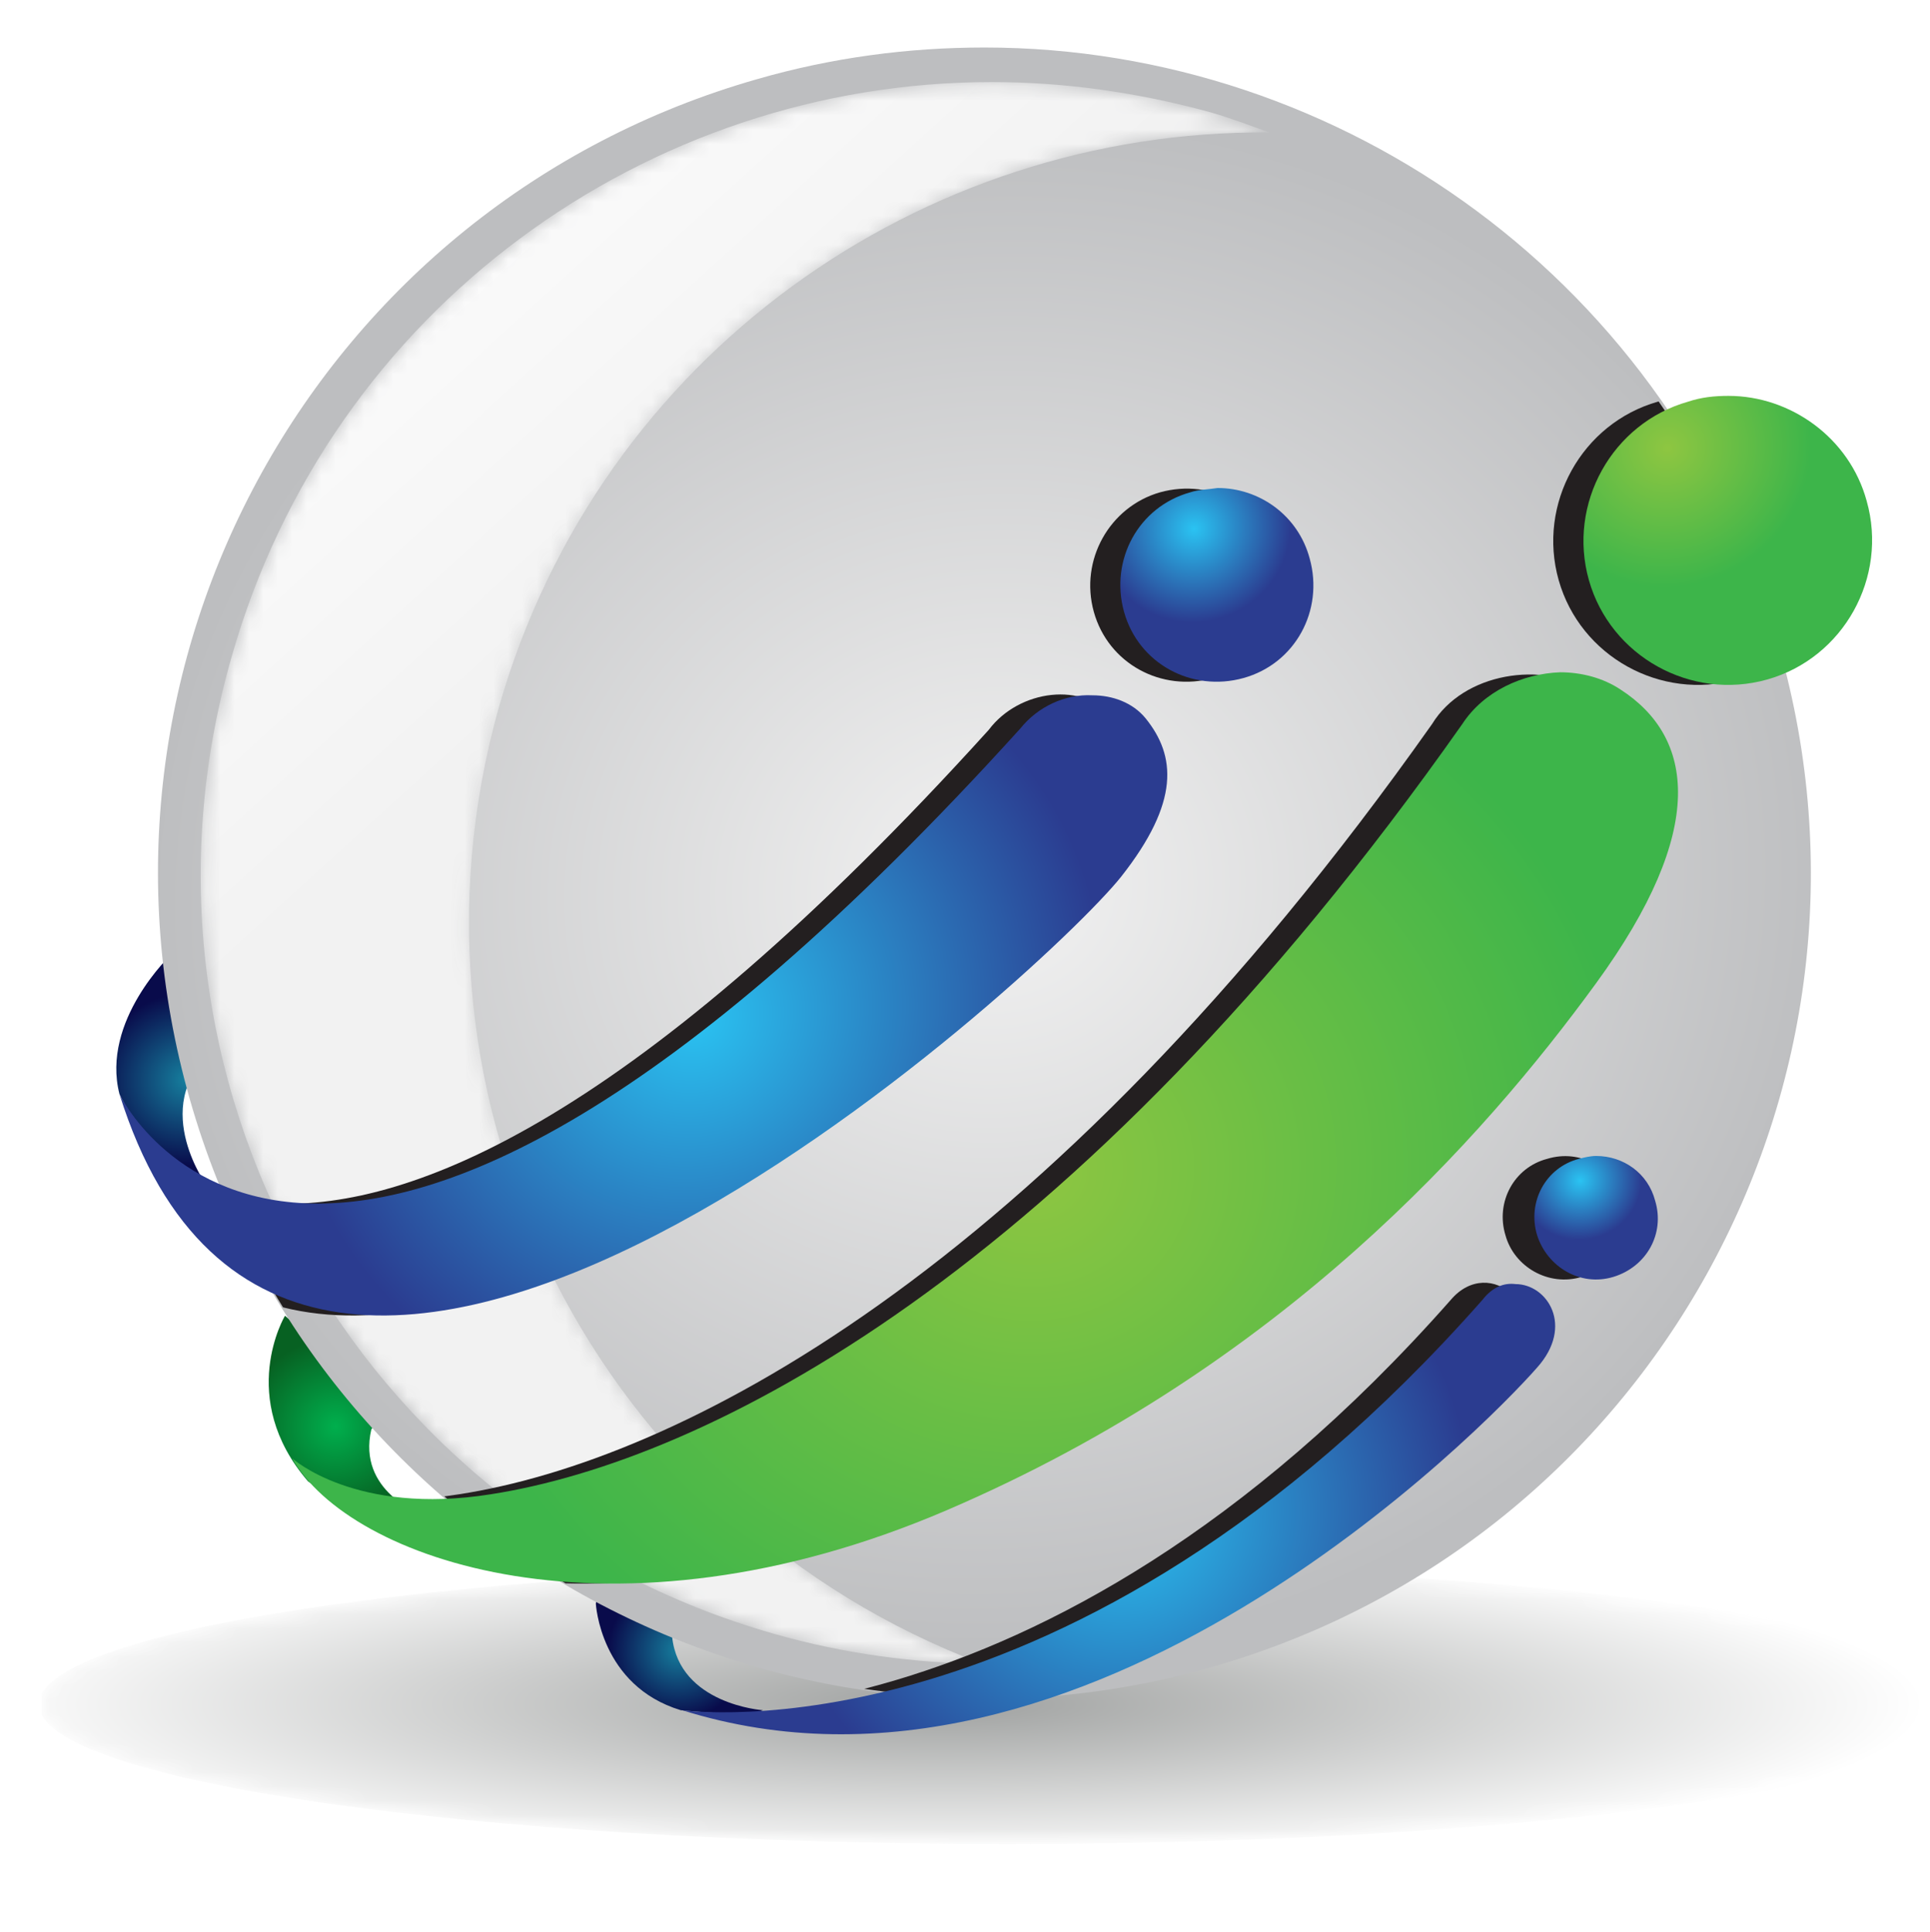
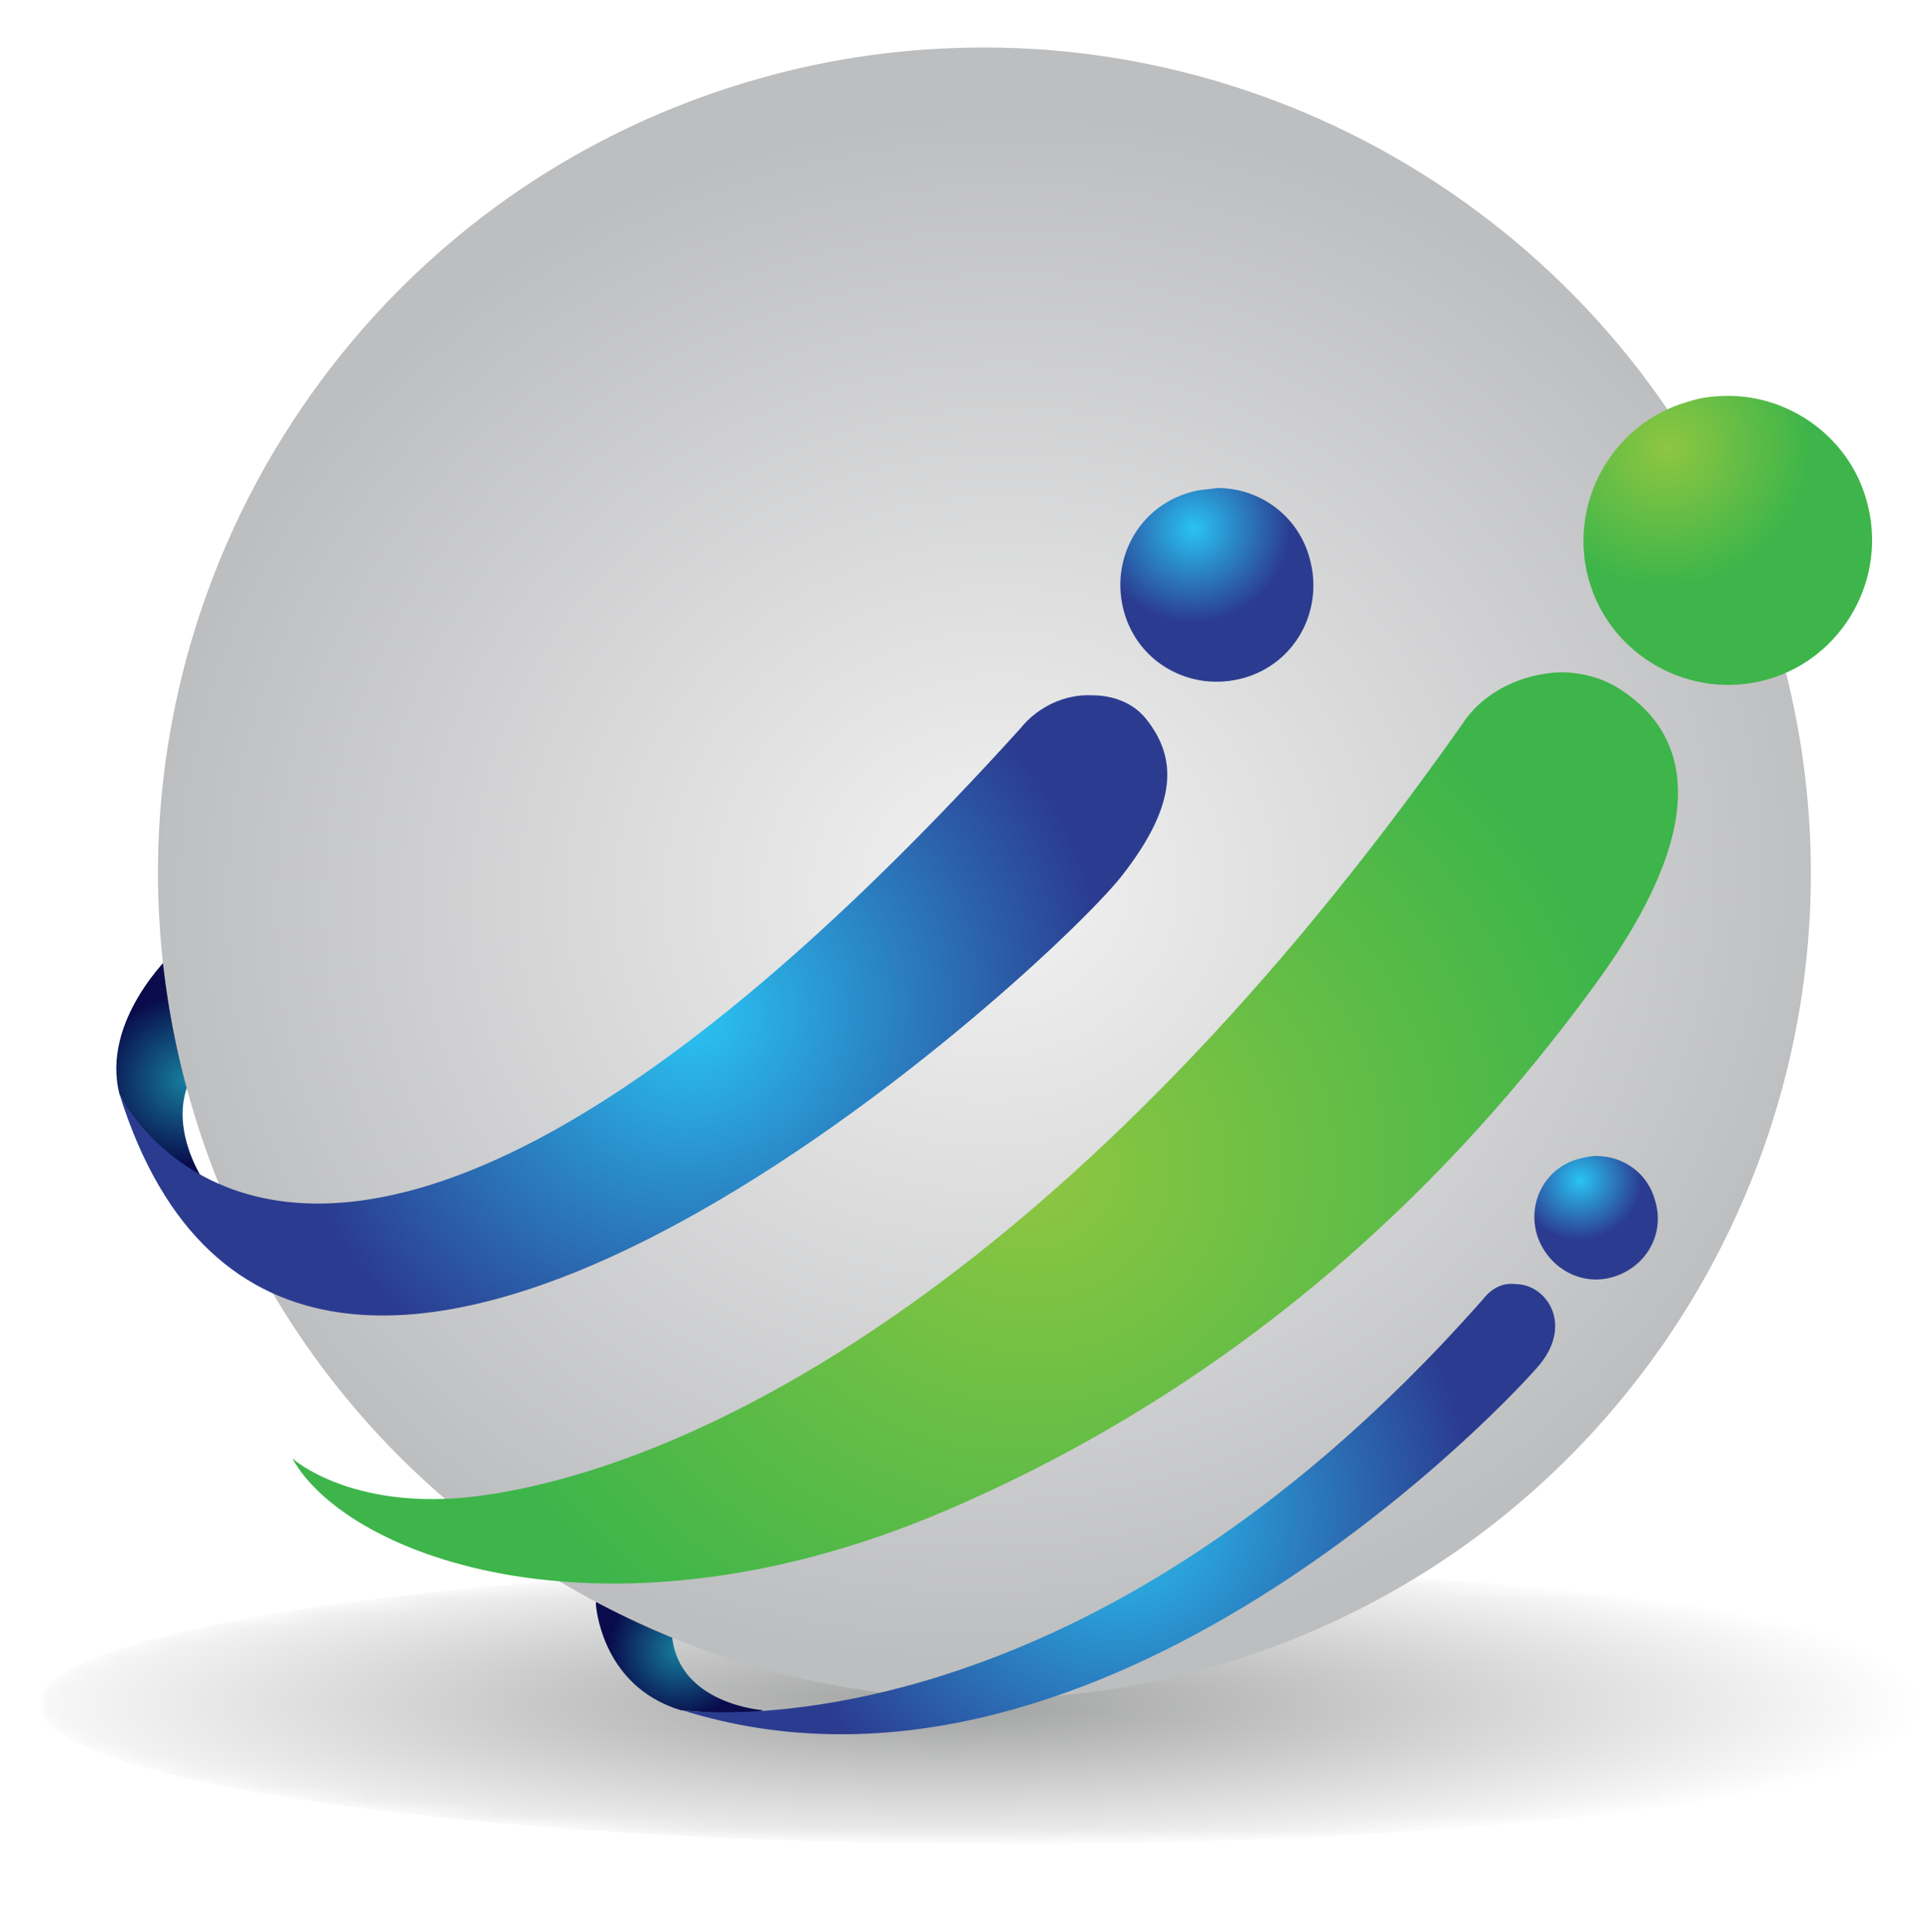
<svg xmlns="http://www.w3.org/2000/svg" xmlns:xlink="http://www.w3.org/1999/xlink" version="1.1" x="0px" y="0px" viewBox="0 0 134.1 134.2" style="enable-background:new 0 0 134.1 134.2;" xml:space="preserve">
  <style type="text/css"> .st0{filter:url(#Adobe_OpacityMaskFilter);} .st1{clip-path:url(#SVGID_2_);fill:url(#SVGID_4_);} .st2{clip-path:url(#SVGID_2_);mask:url(#SVGID_3_);fill:url(#SVGID_5_);} .st3{clip-path:url(#SVGID_7_);fill:url(#SVGID_8_);} .st4{clip-path:url(#SVGID_10_);fill:url(#SVGID_11_);} .st5{clip-path:url(#SVGID_13_);fill:url(#SVGID_14_);} .st6{clip-path:url(#SVGID_16_);fill:url(#SVGID_17_);} .st7{filter:url(#Adobe_OpacityMaskFilter_1_);} .st8{clip-path:url(#SVGID_19_);fill:url(#SVGID_21_);} .st9{clip-path:url(#SVGID_19_);mask:url(#SVGID_20_);fill:url(#SVGID_22_);} .st10{clip-path:url(#SVGID_24_);} .st11{clip-path:url(#SVGID_26_);fill:#231F20;} .st12{clip-path:url(#SVGID_28_);fill:url(#SVGID_29_);} .st13{clip-path:url(#SVGID_31_);fill:url(#SVGID_32_);} .st14{clip-path:url(#SVGID_34_);fill:url(#SVGID_35_);} .st15{clip-path:url(#SVGID_37_);fill:url(#SVGID_38_);} .st16{clip-path:url(#SVGID_40_);fill:url(#SVGID_41_);} .st17{clip-path:url(#SVGID_43_);fill:url(#SVGID_44_);} </style>
  <g id="Layer_6"> </g>
  <g id="Layer_1"> </g>
  <g id="Layer_4"> </g>
  <g id="Layer_3"> </g>
  <g id="Growth_List_2020"> </g>
  <g id="Layer_2">
    <g>
      <defs>
        <path id="SVGID_1_" d="M2.7,118.4c0,5.3,30.2,9.7,67.3,9.7c37.2,0,67.3-4.4,67.3-9.7c0-5.3-30.2-9.7-67.3-9.7 C32.9,108.7,2.7,113.1,2.7,118.4" />
      </defs>
      <clipPath id="SVGID_2_">
        <use xlink:href="#SVGID_1_" style="overflow:visible;" />
      </clipPath>
      <defs>
        <filter id="Adobe_OpacityMaskFilter" x="2.9" y="108.6" width="134.3" height="19.7">
          <feColorMatrix type="matrix" values="1 0 0 0 0 0 1 0 0 0 0 0 1 0 0 0 0 0 1 0" />
        </filter>
      </defs>
      <mask maskUnits="userSpaceOnUse" x="2.9" y="108.6" width="134.3" height="19.7" id="SVGID_3_">
        <g class="st0">
          <radialGradient id="SVGID_4_" cx="-1445.358" cy="955.33" r="0.174" gradientTransform="matrix(370.195 0 0 -65.451 535134.25 62645.992)" gradientUnits="userSpaceOnUse">
            <stop offset="0" style="stop-color:#FFFFFF" />
            <stop offset="1" style="stop-color:#000000" />
          </radialGradient>
          <rect x="2.7" y="108.7" class="st1" width="134.7" height="19.4" />
        </g>
      </mask>
      <radialGradient id="SVGID_5_" cx="-1445.358" cy="955.33" r="0.174" gradientTransform="matrix(370.195 0 0 -65.451 535134.25 62645.992)" gradientUnits="userSpaceOnUse">
        <stop offset="0" style="stop-color:#9FA1A0" />
        <stop offset="1" style="stop-color:#FFFFFF" />
      </radialGradient>
      <rect x="2.9" y="108.6" class="st2" width="134.3" height="19.7" />
    </g>
    <g>
      <defs>
        <path id="SVGID_6_" d="M41.4,111.4c0,0,0.3,5.7,5.9,7.4c5.2,0.5,5.7,0,5.7,0s-5.8-0.4-6.3-5.1c0.1-1.6-2.6-3-4.2-3 C41.9,110.6,41.5,110.8,41.4,111.4" />
      </defs>
      <clipPath id="SVGID_7_">
        <use xlink:href="#SVGID_6_" style="overflow:visible;" />
      </clipPath>
      <radialGradient id="SVGID_8_" cx="-1490.309" cy="937.325" r="0.174" gradientTransform="matrix(-27.954 7.609 7.342 26.974 -48494.719 -13828.912)" gradientUnits="userSpaceOnUse">
        <stop offset="0" style="stop-color:#167F9E" />
        <stop offset="0.982" style="stop-color:#090B4B" />
        <stop offset="1" style="stop-color:#090B4B" />
      </radialGradient>
      <polygon class="st3" points="55.2,118.6 42.2,122.1 39.3,111.2 52.2,107.7 " />
    </g>
    <g>
      <defs>
-         <path id="SVGID_9_" d="M21.4,102.9c5.7,4.2,7.9,2.3,7.9,2.3s-4.5-1.6-3.5-5.9c1.4-1.8-6-7.9-6-7.9S16.4,97.1,21.4,102.9" />
+         <path id="SVGID_9_" d="M21.4,102.9c5.7,4.2,7.9,2.3,7.9,2.3s-4.5-1.6-3.5-5.9c1.4-1.8-6-7.9-6-7.9" />
      </defs>
      <clipPath id="SVGID_10_">
        <use xlink:href="#SVGID_9_" style="overflow:visible;" />
      </clipPath>
      <radialGradient id="SVGID_11_" cx="-1484.055" cy="942.192" r="0.174" gradientTransform="matrix(-35.216 9.585 9.249 33.981 -60953.621 -17692.869)" gradientUnits="userSpaceOnUse">
        <stop offset="0" style="stop-color:#00AF4D" />
        <stop offset="1" style="stop-color:#076122" />
      </radialGradient>
-       <polygon class="st4" points="33.3,105.9 17.3,110.3 12.4,92.4 28.4,88 " />
    </g>
    <g>
      <defs>
        <path id="SVGID_12_" d="M8.3,76c3.1,6.2,5.9,6.1,5.9,6.1s-4.3-6.2,1.6-9.8c-2-1.2-3.9-6-3.9-6S7,70.9,8.3,76" />
      </defs>
      <clipPath id="SVGID_13_">
        <use xlink:href="#SVGID_12_" style="overflow:visible;" />
      </clipPath>
      <radialGradient id="SVGID_14_" cx="-1484.811" cy="945.718" r="0.174" gradientTransform="matrix(-35.019 9.532 9.198 33.792 -60683.051 -17729.69)" gradientUnits="userSpaceOnUse">
        <stop offset="0" style="stop-color:#167F9E" />
        <stop offset="0.982" style="stop-color:#090B4B" />
        <stop offset="1" style="stop-color:#090B4B" />
      </radialGradient>
      <polygon class="st5" points="19.9,81.1 7.6,84.4 3,67.3 15.2,64 " />
    </g>
    <g>
      <defs>
        <path id="SVGID_15_" d="M52.6,5.5C22.1,14.2,4.5,46,13.2,76.4c8.7,30.5,40.5,48.1,71,39.4c30.5-8.7,48.1-40.5,39.4-70.9 C116.3,19.7,93.3,3.3,68.4,3.3C63.1,3.3,57.8,4,52.6,5.5" />
      </defs>
      <clipPath id="SVGID_16_">
        <use xlink:href="#SVGID_15_" style="overflow:visible;" />
      </clipPath>
      <radialGradient id="SVGID_17_" cx="-1451.275" cy="946.325" r="0.174" gradientTransform="matrix(-318.908 86.805 83.762 307.73 -542021.375 -165173.594)" gradientUnits="userSpaceOnUse">
        <stop offset="0" style="stop-color:#F2F2F2" />
        <stop offset="1" style="stop-color:#BDBEC0" />
      </radialGradient>
      <polygon class="st6" points="163,116.2 13.3,156.9 -26.3,11.6 123.4,-29.1 " />
    </g>
    <g>
      <defs>
-         <path id="SVGID_18_" d="M16.1,45.6c-8.4,29.2,8.5,59.6,37.7,67.9c4.9,1.4,9.7,2,14.5,2.1c-26.6-10-41.5-38.8-33.6-66.6 C41.7,24.7,64,9,88.2,9.2c-1.4-0.5-2.7-1-4.1-1.4C79,6.4,73.9,5.7,68.9,5.7C45,5.7,23,21.4,16.1,45.6" />
-       </defs>
+         </defs>
      <clipPath id="SVGID_19_">
        <use xlink:href="#SVGID_18_" style="overflow:visible;" />
      </clipPath>
      <defs>
        <filter id="Adobe_OpacityMaskFilter_1_" x="-47.2" y="-34.5" width="190.2" height="190.3">
          <feColorMatrix type="matrix" values="1 0 0 0 0 0 1 0 0 0 0 0 1 0 0 0 0 0 1 0" />
        </filter>
      </defs>
      <mask maskUnits="userSpaceOnUse" x="-47.2" y="-34.5" width="190.2" height="190.3" id="SVGID_20_">
        <g class="st7">
          <linearGradient id="SVGID_21_" gradientUnits="userSpaceOnUse" x1="-1450.742" y1="950.524" x2="-1450.568" y2="950.524" gradientTransform="matrix(-158.488 -168.46 168.46 -158.488 -390015.062 -93697.406)">
            <stop offset="0" style="stop-color:#000000" />
            <stop offset="1" style="stop-color:#FFFFFF" />
          </linearGradient>
          <polygon class="st8" points="143,64 50.4,-34.5 -47.2,57.3 45.5,155.8 " />
        </g>
      </mask>
      <linearGradient id="SVGID_22_" gradientUnits="userSpaceOnUse" x1="-1450.742" y1="950.524" x2="-1450.568" y2="950.524" gradientTransform="matrix(-158.488 -168.46 168.46 -158.488 -390015.062 -93697.406)">
        <stop offset="0" style="stop-color:#F2F2F2" />
        <stop offset="1" style="stop-color:#FFFFFF" />
      </linearGradient>
      <polygon class="st9" points="143,64 50.4,-34.5 -47.2,57.3 45.5,155.8 " />
    </g>
    <g>
      <defs>
        <path id="SVGID_23_" d="M52.6,5.7C22.2,14.4,4.7,46,13.3,76.4c8.7,30.4,40.4,48,70.8,39.3c30.4-8.7,47.9-40.3,39.3-70.7 c-7.2-25.1-30.1-41.5-55-41.5C63.2,3.5,57.9,4.2,52.6,5.7" />
      </defs>
      <clipPath id="SVGID_24_">
        <use xlink:href="#SVGID_23_" style="overflow:visible;" />
      </clipPath>
      <g class="st10">
        <defs>
-           <rect id="SVGID_25_" x="6.3" y="27.3" width="121.7" height="93.3" />
-         </defs>
+           </defs>
        <clipPath id="SVGID_26_">
          <use xlink:href="#SVGID_25_" style="overflow:visible;" />
        </clipPath>
        <path class="st11" d="M75.7,60.9c4.1-5.2,3.8-8.4,1.7-11c-2.1-2.6-6.6-2-8.7,0.8C19.8,104.7,6.2,76,6.2,76 C18.5,115.3,70.4,67.7,75.7,60.9" />
        <path class="st11" d="M100.8,90.3c-28.6,32.4-55.6,28.5-55.6,28.5c28,8.8,55.9-19.8,59.4-23.8C108.1,90.9,103.5,87.1,100.8,90.3" />
        <path class="st11" d="M110.5,48c-3.3-2.1-8.8-1.3-11,2.3c-27.2,38.5-52.7,51.2-67.6,53.5c-9.4,1.5-13.8-2.5-13.8-2.5 c3.9,7,22.1,13.6,45.5,3.6c23.3-10,37.3-25.9,45.1-36.6C116.6,57.7,115.6,51.3,110.5,48" />
        <path class="st11" d="M84.3,47.1c3.6-1,5.6-4.7,4.6-8.3c-1-3.6-4.7-5.6-8.3-4.6c-3.5,1-5.6,4.7-4.6,8.3 C77,46.1,80.7,48.1,84.3,47.1" />
        <path class="st11" d="M107.5,80.5c-2.3,0.6-3.6,3-2.9,5.3c0.6,2.2,3,3.6,5.3,2.9c2.3-0.7,3.6-3,2.9-5.3 C112.1,81.1,109.8,79.8,107.5,80.5" />
        <path class="st11" d="M127.6,34.8c-1.5-5.3-7.1-8.4-12.4-6.9c-5.3,1.5-8.4,7.1-6.9,12.4c1.5,5.3,7.1,8.4,12.4,6.9 C126,45.6,129.1,40.1,127.6,34.8" />
      </g>
    </g>
    <g>
      <defs>
        <path id="SVGID_27_" d="M70.9,50.6C21.9,104.7,8.3,76,8.3,76c12.3,39.3,64.2-8.3,69.6-15.1c4.1-5.2,3.8-8.4,1.7-11 c-0.9-1.1-2.3-1.6-3.7-1.6C74,48.2,72.1,49.1,70.9,50.6" />
      </defs>
      <clipPath id="SVGID_28_">
        <use xlink:href="#SVGID_27_" style="overflow:visible;" />
      </clipPath>
      <radialGradient id="SVGID_29_" cx="-1454.792" cy="947.861" r="0.174" gradientTransform="matrix(-153.946 55.966 54.005 148.55 -275101.281 -59313.516)" gradientUnits="userSpaceOnUse">
        <stop offset="0" style="stop-color:#2AC3F2" />
        <stop offset="1" style="stop-color:#2B3C90" />
      </radialGradient>
      <polygon class="st12" points="103.5,107.5 16.9,139 -13.2,56 73.4,24.6 " />
    </g>
    <g>
      <defs>
        <path id="SVGID_30_" d="M103,90.3c-28.6,32.4-55.6,28.5-55.6,28.5c28,8.8,55.9-19.8,59.4-23.8c2.6-2.9,0.7-5.8-1.5-5.8 C104.5,89.1,103.7,89.4,103,90.3" />
      </defs>
      <clipPath id="SVGID_31_">
        <use xlink:href="#SVGID_30_" style="overflow:visible;" />
      </clipPath>
      <radialGradient id="SVGID_32_" cx="-1455.749" cy="944.527" r="0.174" gradientTransform="matrix(-134.568 36.629 35.345 129.851 -229203.703 -69219.164)" gradientUnits="userSpaceOnUse">
        <stop offset="0" style="stop-color:#2AC3F2" />
        <stop offset="1" style="stop-color:#2B3C90" />
      </radialGradient>
      <polygon class="st13" points="119.1,124.9 51.6,143.2 37.6,91.7 105.1,73.4 " />
    </g>
    <g>
      <defs>
        <path id="SVGID_33_" d="M101.6,50.3c-27.1,38.5-52.7,51.2-67.5,53.5c-9.4,1.5-13.8-2.5-13.8-2.5c3.9,7,22.2,13.6,45.5,3.6 c23.3-10,37.3-25.9,45.1-36.6c7.8-10.7,6.8-17.1,1.7-20.4c-1.2-0.8-2.7-1.2-4.2-1.2C105.8,46.8,103.1,48,101.6,50.3" />
      </defs>
      <clipPath id="SVGID_34_">
        <use xlink:href="#SVGID_33_" style="overflow:visible;" />
      </clipPath>
      <radialGradient id="SVGID_35_" cx="-1452.683" cy="945.862" r="0.174" gradientTransform="matrix(-225.759 61.45 59.297 217.846 -383973.75 -116703.305)" gradientUnits="userSpaceOnUse">
        <stop offset="0" style="stop-color:#8EC641" />
        <stop offset="1" style="stop-color:#3DB54A" />
      </radialGradient>
      <polygon class="st14" points="136,110.3 27.1,139.9 3,51.5 112,21.9 " />
    </g>
    <g>
      <defs>
        <path id="SVGID_36_" d="M82.7,34.2c-3.6,1-5.6,4.7-4.6,8.3c1,3.6,4.7,5.6,8.3,4.6c3.6-1,5.6-4.7,4.6-8.3c-0.8-3-3.5-4.9-6.4-4.9 C84,34,83.3,34,82.7,34.2" />
      </defs>
      <clipPath id="SVGID_37_">
        <use xlink:href="#SVGID_36_" style="overflow:visible;" />
      </clipPath>
      <radialGradient id="SVGID_38_" cx="-1472.922" cy="948.063" r="0.174" gradientTransform="matrix(-37.302 10.153 9.797 35.994 -64147.832 -19133.174)" gradientUnits="userSpaceOnUse">
        <stop offset="0" style="stop-color:#2AC3F2" />
        <stop offset="1" style="stop-color:#2B3C90" />
      </radialGradient>
      <polygon class="st15" points="95.6,47.2 78.1,51.9 73.5,34.9 91,30.2 " />
    </g>
    <g>
      <defs>
        <path id="SVGID_39_" d="M109.7,80.5c-2.3,0.6-3.6,3-2.9,5.3c0.7,2.2,3,3.6,5.3,2.9c2.3-0.7,3.6-3,2.9-5.3 c-0.5-1.9-2.2-3.1-4.1-3.1C110.5,80.3,110.1,80.4,109.7,80.5" />
      </defs>
      <clipPath id="SVGID_40_">
        <use xlink:href="#SVGID_39_" style="overflow:visible;" />
      </clipPath>
      <radialGradient id="SVGID_41_" cx="-1484.432" cy="938.764" r="0.174" gradientTransform="matrix(-23.736 6.461 6.234 22.904 -40976.711 -11828.582)" gradientUnits="userSpaceOnUse">
        <stop offset="0" style="stop-color:#2AC3F2" />
        <stop offset="1" style="stop-color:#2B3C90" />
      </radialGradient>
      <polygon class="st16" points="117.9,88.7 106.7,91.7 103.8,80.9 114.9,77.9 " />
    </g>
    <g>
      <defs>
        <path id="SVGID_42_" d="M117.3,27.9c-5.3,1.5-8.4,7.1-6.9,12.4c1.5,5.3,7.1,8.4,12.4,6.9c5.3-1.5,8.4-7.1,6.9-12.4 c-1.2-4.4-5.3-7.3-9.6-7.3C119.1,27.5,118.2,27.6,117.3,27.9" />
      </defs>
      <clipPath id="SVGID_43_">
        <use xlink:href="#SVGID_42_" style="overflow:visible;" />
      </clipPath>
      <radialGradient id="SVGID_44_" cx="-1461.883" cy="947.192" r="0.174" gradientTransform="matrix(-55.744 15.173 14.641 53.79 -95242.711 -28736.932)" gradientUnits="userSpaceOnUse">
        <stop offset="0" style="stop-color:#8EC641" />
        <stop offset="1" style="stop-color:#3DB54A" />
      </radialGradient>
      <polygon class="st17" points="136.6,47.2 110.4,54.3 103.5,28.9 129.7,21.8 " />
    </g>
  </g>
</svg>